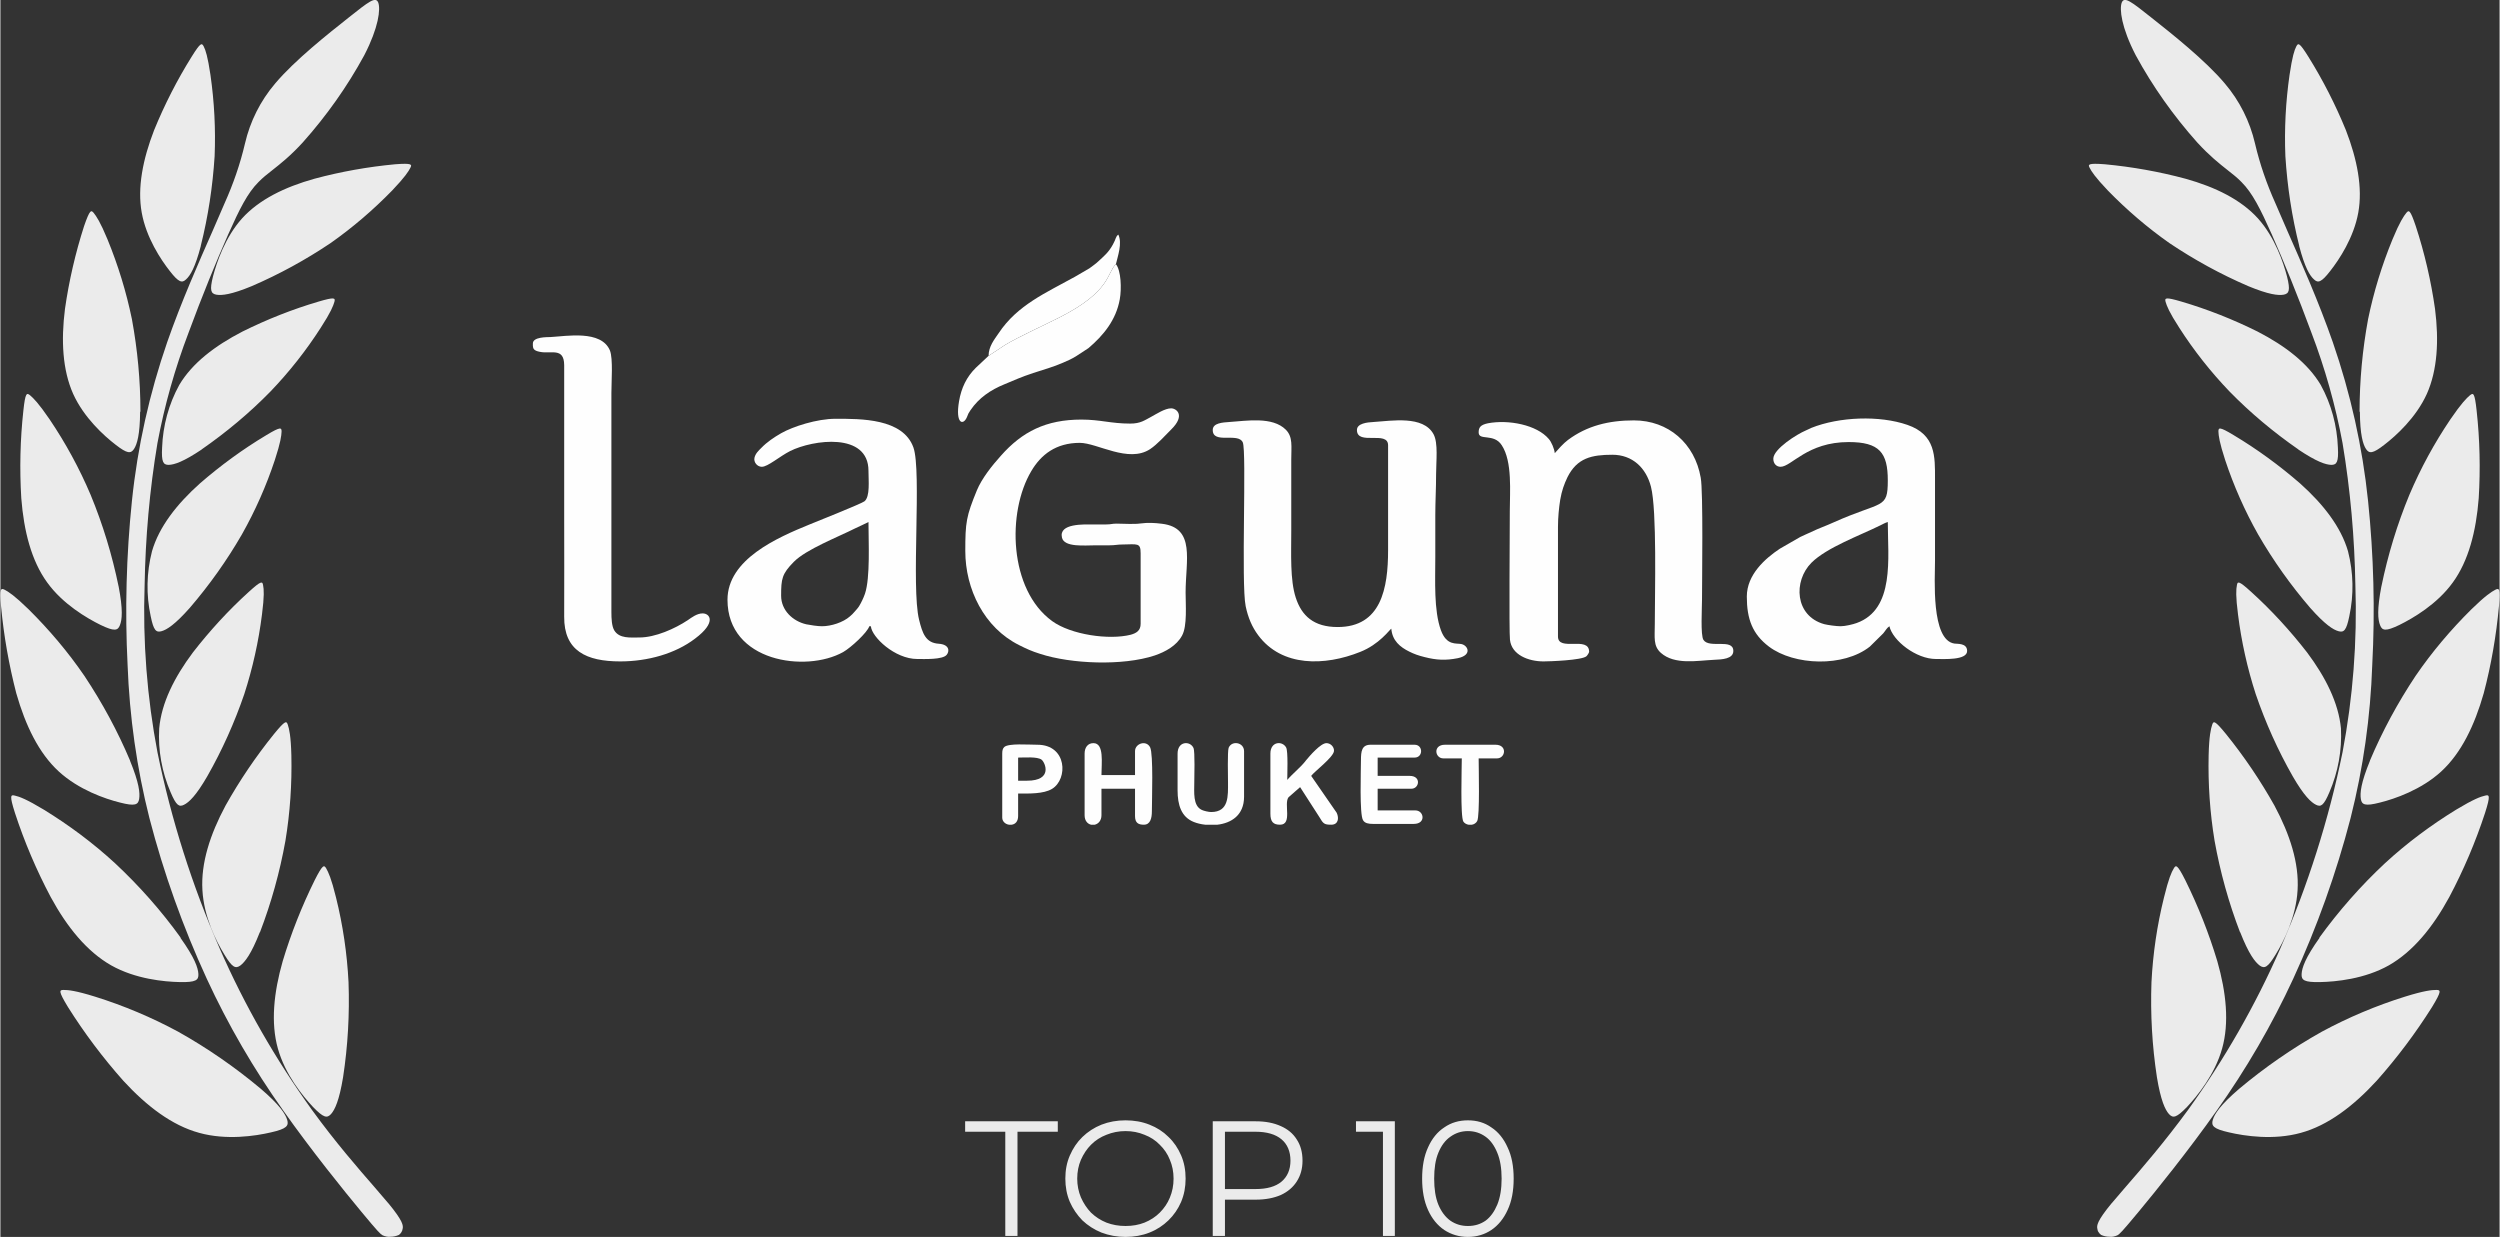
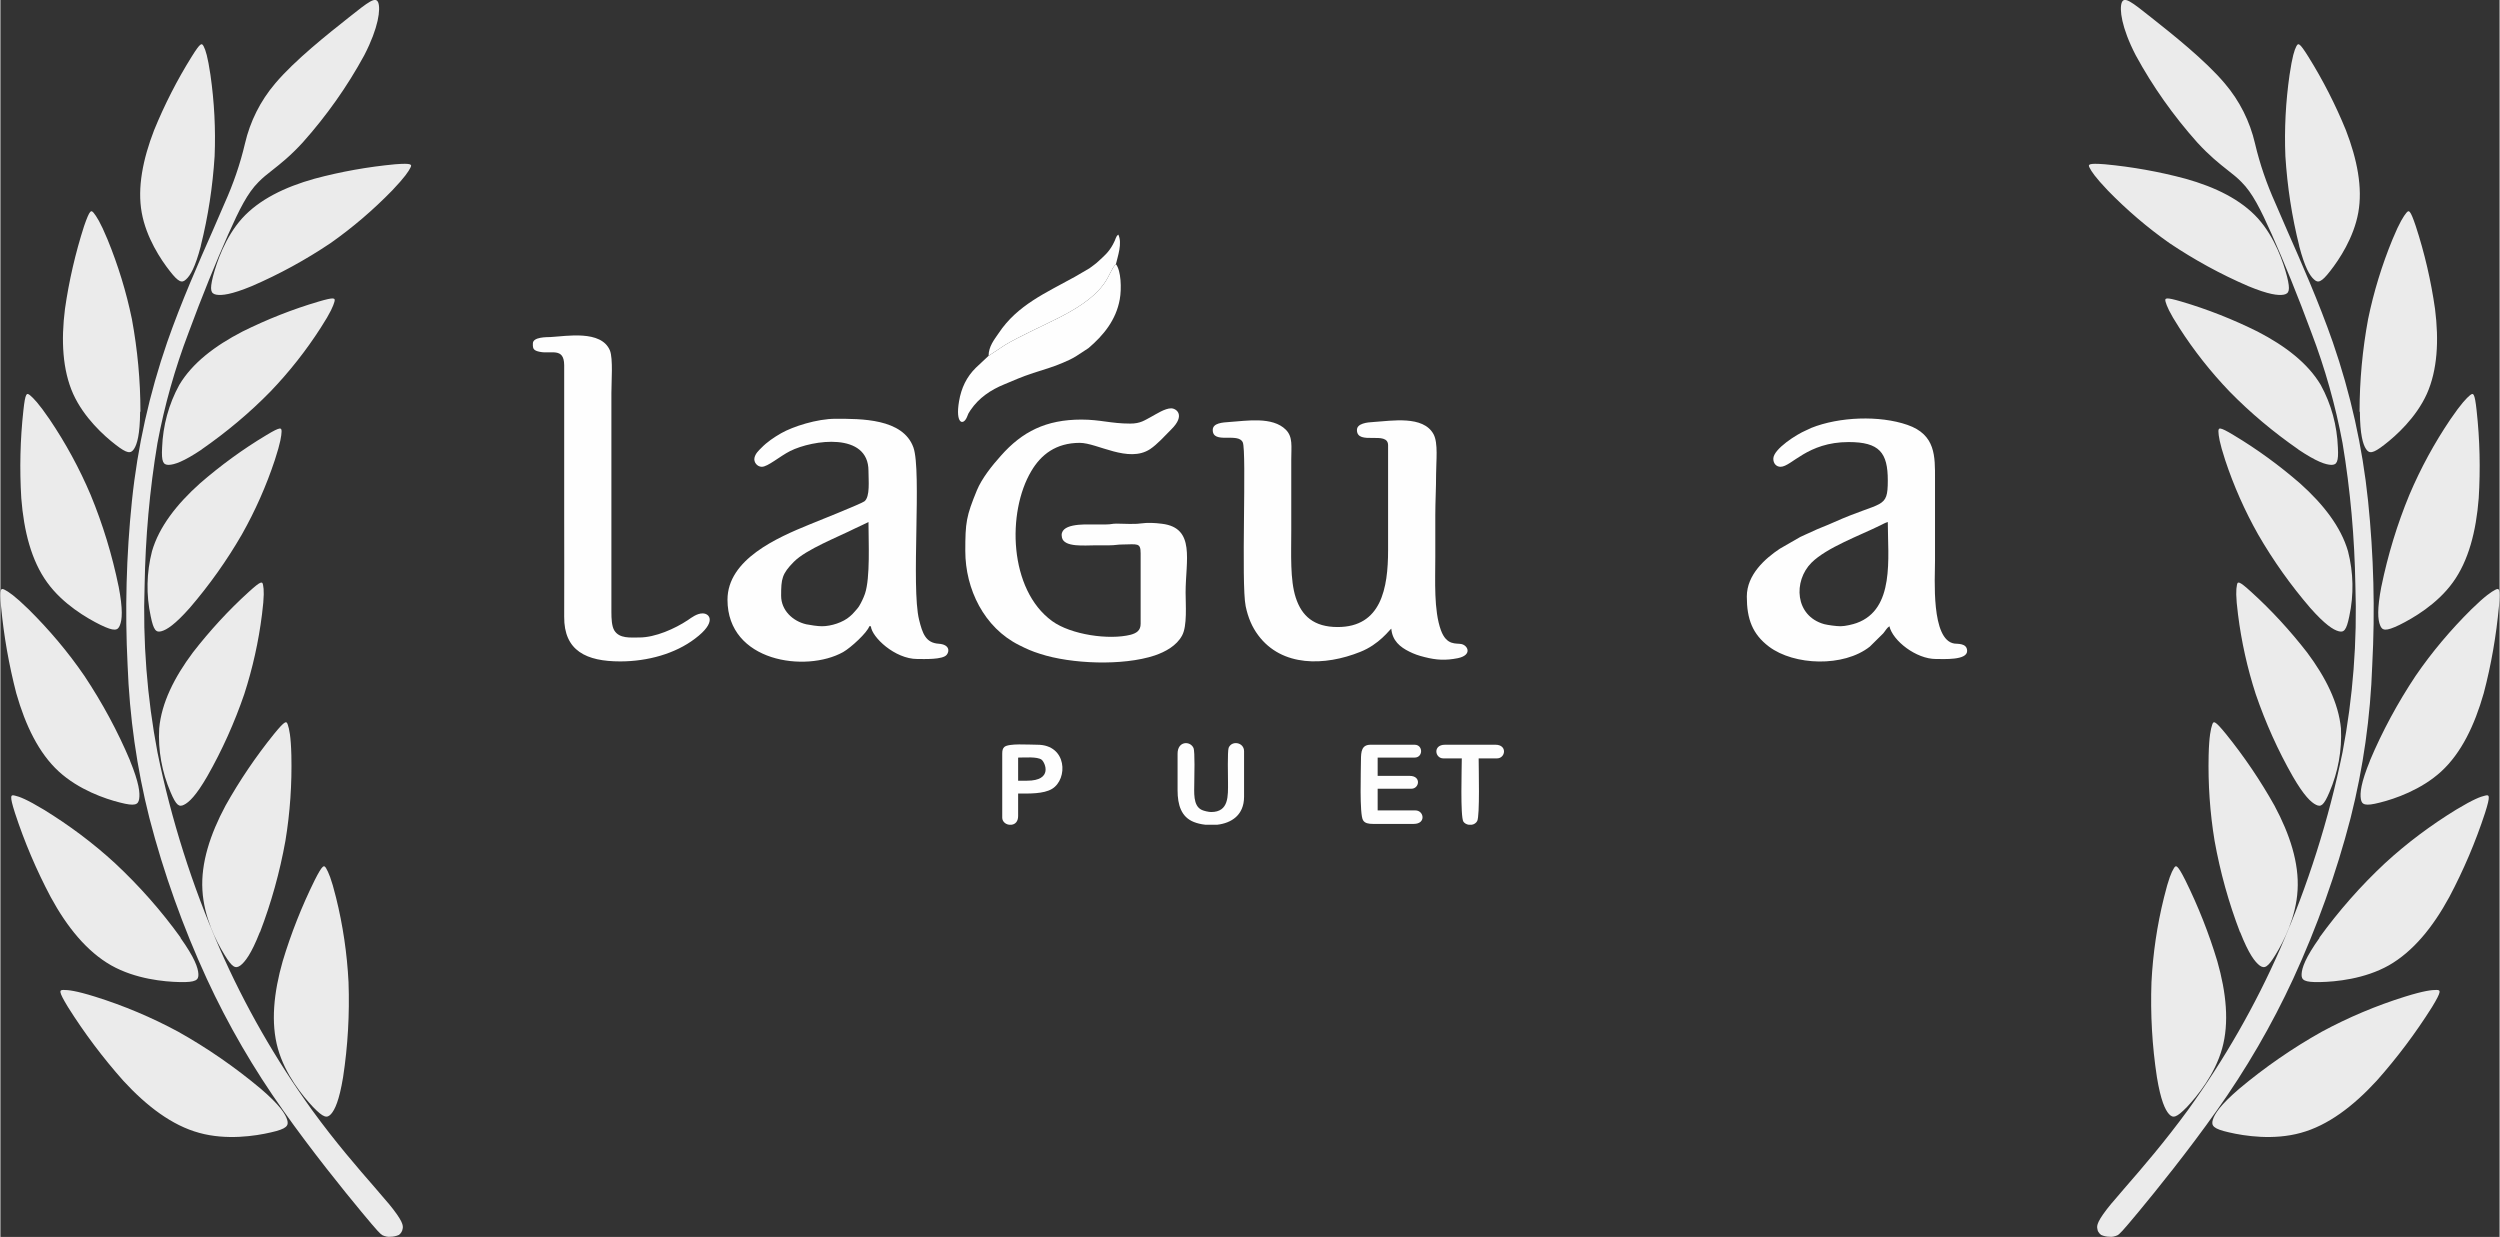
<svg xmlns="http://www.w3.org/2000/svg" xml:space="preserve" width="859px" height="425px" version="1.1" style="shape-rendering:geometricPrecision; text-rendering:geometricPrecision; image-rendering:optimizeQuality; fill-rule:evenodd; clip-rule:evenodd" viewBox="0 0 155.64 77.03">
  <rect x="0" y="0" width="155.64" height="77.03" fill="#333333" stroke="none" />
  <defs>
    <style type="text/css"> .fil2 {fill:#FEFEFE} .fil0 {fill:#FEFEFE;fill-opacity:0.902} .fil1 {fill:#FEFEFE;fill-rule:nonzero;fill-opacity:0.902} </style>
  </defs>
  <g id="Слой_x0020_1">
    <g id="_1503740203376">
      <path class="fil0" d="M24.15 74.92c0.94,1.14 0.94,1.41 0.9,1.6 -0.01,0.08 -0.04,0.16 -0.08,0.22 -0.04,0.07 -0.1,0.13 -0.16,0.17 -0.16,0.07 -0.34,0.11 -0.52,0.11 -0.17,0.02 -0.33,-0.02 -0.49,-0.09 -0.14,-0.08 -0.27,-0.2 -1.34,-1.49 -1.07,-1.29 -3.06,-3.75 -4.84,-6.27 -1.84,-2.59 -3.44,-5.34 -4.77,-8.22 -1.48,-3.22 -2.68,-6.57 -3.57,-10 -0.79,-3.12 -1.24,-6.32 -1.36,-9.54 -0.17,-3.4 -0.08,-6.82 0.27,-10.21 0.35,-3.38 1.09,-6.69 2.2,-9.9 0.86,-2.47 1.97,-4.98 2.83,-6.93l0 0 0 0c0.28,-0.64 0.53,-1.21 0.74,-1.71 0.54,-1.2 0.97,-2.44 1.27,-3.72 0.32,-1.38 0.96,-2.66 1.88,-3.74 1.23,-1.46 3.32,-3.11 4.57,-4.1 1.26,-1 1.69,-1.34 1.85,-0.94 0.15,0.4 0.03,1.54 -0.87,3.28 -1.06,1.95 -2.35,3.77 -3.83,5.43 -0.77,0.84 -1.38,1.32 -1.9,1.73l0 0c-0.32,0.25 -0.6,0.47 -0.86,0.74 -0.68,0.68 -1.17,1.66 -1.89,3.27 -0.72,1.62 -1.65,3.9 -2.46,6.1 -0.85,2.23 -1.5,4.53 -1.94,6.88 -0.49,2.93 -0.75,5.9 -0.8,8.87 -0.12,3.48 0.15,6.97 0.8,10.39 0.86,4.2 2.16,8.3 3.88,12.23 1.55,3.54 3.48,6.9 5.74,10.04 1.46,2.01 2.87,3.63 3.88,4.79 0.35,0.4 0.65,0.75 0.89,1.04l-0.02 -0.03zm-11.67 -59.62c0.46,-1.83 0.74,-3.69 0.86,-5.57 0.07,-1.7 -0.02,-3.39 -0.26,-5.07 -0.17,-1.14 -0.3,-1.54 -0.42,-1.77 -0.12,-0.22 -0.18,-0.27 -0.75,0.64 -0.91,1.46 -1.69,2.99 -2.34,4.58 -0.7,1.81 -1.05,3.58 -0.77,5.13 0.28,1.56 1.19,2.93 1.75,3.64 0.55,0.71 0.76,0.76 1.01,0.52 0.26,-0.23 0.57,-0.74 0.92,-2.08l0 -0.02zm-4.29 4.58c0.35,1.9 0.53,3.83 0.53,5.76l-0.02 0c-0.01,1.43 -0.19,2.03 -0.38,2.32 -0.2,0.3 -0.42,0.3 -1.14,-0.26 -0.73,-0.56 -1.98,-1.69 -2.65,-3.17 -0.66,-1.48 -0.76,-3.32 -0.51,-5.29 0.25,-1.75 0.65,-3.48 1.19,-5.16 0.36,-1.04 0.44,-1.01 0.6,-0.82 0.16,0.2 0.41,0.56 0.86,1.65 0.66,1.61 1.17,3.27 1.52,4.97zm-0.83 16.64c-0.4,-1.95 -0.98,-3.86 -1.74,-5.7 -0.7,-1.65 -1.56,-3.23 -2.56,-4.71 -0.69,-1.01 -1.01,-1.32 -1.21,-1.49 -0.21,-0.17 -0.3,-0.18 -0.42,0.95 -0.2,1.81 -0.24,3.64 -0.13,5.46 0.16,2.05 0.63,3.89 1.61,5.24 0.98,1.36 2.48,2.23 3.33,2.65 0.85,0.41 1.07,0.36 1.2,0.02 0.14,-0.34 0.2,-0.97 -0.08,-2.43l0 0.01zm-2.13 5.57c1.11,1.67 2.07,3.44 2.85,5.29l-0.01 -0.01c0.57,1.39 0.63,2.02 0.57,2.39 -0.06,0.36 -0.26,0.46 -1.19,0.22 -0.93,-0.23 -2.58,-0.8 -3.82,-1.94 -1.24,-1.14 -2.07,-2.86 -2.64,-4.86 -0.46,-1.78 -0.78,-3.59 -0.95,-5.42 -0.1,-1.14 -0.01,-1.15 0.23,-1.03 0.23,0.12 0.61,0.36 1.49,1.22 1.28,1.27 2.45,2.65 3.47,4.14zm6 16.31c-1.21,-1.68 -2.58,-3.23 -4.09,-4.64 -1.37,-1.26 -2.86,-2.37 -4.44,-3.34 -1.08,-0.65 -1.52,-0.81 -1.79,-0.87 -0.27,-0.07 -0.36,-0.04 0,1.09 0.59,1.8 1.33,3.54 2.22,5.22 1.02,1.88 2.26,3.4 3.77,4.26 1.51,0.85 3.29,1.02 4.28,1.04 0.99,0.02 1.17,-0.12 1.15,-0.5 -0.02,-0.39 -0.23,-1.01 -1.12,-2.26l0.02 0zm-0.16 5.85c1.82,1.02 3.54,2.21 5.14,3.55l0 0c1.18,1.01 1.54,1.57 1.65,1.94 0.11,0.37 -0.03,0.56 -1.01,0.78 -0.98,0.23 -2.78,0.5 -4.47,0.03 -1.69,-0.46 -3.27,-1.66 -4.73,-3.25 -1.27,-1.43 -2.42,-2.96 -3.44,-4.58 -0.62,-1.02 -0.54,-1.07 -0.27,-1.07 0.28,0 0.74,0.04 1.96,0.42 1.79,0.56 3.52,1.29 5.17,2.18zm4.58 -46.43c1.72,-0.74 3.36,-1.64 4.91,-2.68 1.38,-0.97 2.66,-2.07 3.84,-3.28 0.79,-0.83 1.02,-1.19 1.13,-1.41 0.11,-0.21 0.11,-0.3 -0.95,-0.22 -1.7,0.16 -3.38,0.46 -5.02,0.9 -1.86,0.52 -3.45,1.3 -4.51,2.47 -1.06,1.18 -1.58,2.74 -1.81,3.61 -0.22,0.88 -0.13,1.07 0.2,1.14 0.34,0.06 0.93,0 2.21,-0.53l0 0zm1.17 6.56c-1.31,1.34 -2.75,2.54 -4.29,3.61l0.01 0c-1.15,0.77 -1.71,0.95 -2.06,0.96 -0.34,0 -0.46,-0.18 -0.41,-1.08 0.05,-1.36 0.41,-2.7 1.07,-3.9 0.81,-1.36 2.21,-2.43 3.93,-3.32 1.53,-0.76 3.12,-1.39 4.75,-1.87 1.02,-0.3 1.04,-0.22 0.98,0.02 -0.07,0.24 -0.22,0.64 -0.85,1.61 -0.91,1.42 -1.96,2.75 -3.13,3.97zm-5.03 13.48c1.22,-1.42 2.31,-2.95 3.25,-4.58 0.83,-1.47 1.52,-3.03 2.05,-4.63 0.36,-1.1 0.41,-1.52 0.42,-1.77 0,-0.25 -0.04,-0.33 -0.95,0.22 -1.47,0.88 -2.85,1.89 -4.14,3.01 -1.44,1.29 -2.54,2.7 -2.98,4.22 -0.34,1.33 -0.37,2.71 -0.08,4.05 0.18,0.89 0.34,1.02 0.67,0.93 0.33,-0.09 0.84,-0.41 1.76,-1.45l0 0zm3.4 5.36c-0.61,1.78 -1.38,3.5 -2.31,5.13l0 0c-0.7,1.21 -1.14,1.62 -1.45,1.77 -0.3,0.15 -0.48,0.05 -0.83,-0.78 -0.54,-1.25 -0.79,-2.62 -0.71,-3.98 0.14,-1.58 0.94,-3.18 2.1,-4.73 1.05,-1.35 2.21,-2.62 3.48,-3.77 0.79,-0.72 0.85,-0.66 0.89,-0.41 0.05,0.24 0.08,0.67 -0.07,1.82 -0.21,1.68 -0.58,3.34 -1.1,4.95zm0.97 14.85c0.71,-1.85 1.24,-3.76 1.59,-5.71 0.29,-1.76 0.41,-3.54 0.37,-5.32 -0.03,-1.22 -0.14,-1.66 -0.22,-1.9 -0.08,-0.25 -0.15,-0.3 -0.86,0.57 -1.13,1.4 -2.14,2.89 -3.02,4.46 -0.96,1.79 -1.54,3.58 -1.44,5.26 0.09,1.67 0.87,3.21 1.37,4.02 0.49,0.81 0.69,0.89 0.99,0.68 0.29,-0.22 0.68,-0.71 1.22,-2.09l0 0.03zm5.52 3.1c0.07,1.98 -0.04,3.96 -0.34,5.92 -0.24,1.45 -0.51,2.02 -0.75,2.29 -0.25,0.27 -0.46,0.24 -1.12,-0.44 -0.65,-0.69 -1.74,-2.03 -2.19,-3.64 -0.45,-1.6 -0.26,-3.48 0.3,-5.44 0.52,-1.73 1.19,-3.42 1.99,-5.04 0.51,-1.01 0.59,-0.96 0.72,-0.74 0.13,0.23 0.32,0.62 0.61,1.81 0.43,1.73 0.69,3.5 0.78,5.28z" />
      <path class="fil0" d="M131.49 74.92c-0.94,1.14 -0.94,1.41 -0.9,1.6 0.01,0.08 0.03,0.16 0.08,0.22 0.04,0.07 0.1,0.13 0.16,0.17 0.16,0.07 0.34,0.11 0.52,0.11 0.17,0.02 0.33,-0.02 0.49,-0.09 0.14,-0.08 0.27,-0.2 1.34,-1.49 1.07,-1.29 3.06,-3.75 4.84,-6.27 1.84,-2.59 3.44,-5.34 4.77,-8.22 1.48,-3.22 2.68,-6.57 3.57,-10 0.79,-3.12 1.24,-6.32 1.35,-9.54 0.18,-3.4 0.09,-6.82 -0.26,-10.21 -0.35,-3.38 -1.09,-6.69 -2.2,-9.9 -0.86,-2.47 -1.97,-4.98 -2.83,-6.93l0 0 0 0c-0.28,-0.64 -0.53,-1.21 -0.74,-1.71 -0.54,-1.2 -0.97,-2.44 -1.27,-3.72 -0.32,-1.38 -0.96,-2.66 -1.88,-3.74 -1.23,-1.46 -3.32,-3.11 -4.57,-4.1 -1.26,-1 -1.69,-1.34 -1.85,-0.94 -0.15,0.4 -0.03,1.54 0.87,3.28 1.06,1.95 2.35,3.77 3.83,5.43 0.77,0.84 1.38,1.32 1.9,1.73l0 0c0.32,0.25 0.6,0.47 0.86,0.74 0.68,0.68 1.17,1.66 1.89,3.27 0.72,1.62 1.65,3.9 2.46,6.1 0.85,2.23 1.5,4.53 1.94,6.88 0.49,2.93 0.75,5.9 0.8,8.87 0.12,3.48 -0.15,6.97 -0.8,10.39 -0.86,4.2 -2.16,8.3 -3.88,12.23 -1.55,3.54 -3.48,6.9 -5.74,10.04 -1.47,2.01 -2.87,3.63 -3.88,4.79 -0.35,0.4 -0.65,0.75 -0.89,1.04l0.02 -0.03zm11.67 -59.62c-0.46,-1.83 -0.74,-3.69 -0.86,-5.57 -0.07,-1.7 0.02,-3.39 0.26,-5.07 0.17,-1.14 0.3,-1.54 0.42,-1.77 0.12,-0.22 0.18,-0.27 0.75,0.64 0.91,1.46 1.69,2.99 2.34,4.58 0.7,1.81 1.05,3.58 0.77,5.13 -0.28,1.56 -1.19,2.93 -1.75,3.64 -0.55,0.71 -0.76,0.76 -1.01,0.52 -0.26,-0.23 -0.57,-0.74 -0.92,-2.08l0 -0.02zm4.29 4.58c-0.35,1.9 -0.53,3.83 -0.53,5.76l0.02 0c0.01,1.43 0.19,2.03 0.38,2.32 0.2,0.3 0.42,0.3 1.14,-0.26 0.73,-0.56 1.98,-1.69 2.65,-3.17 0.66,-1.48 0.76,-3.32 0.51,-5.29 -0.25,-1.75 -0.65,-3.48 -1.2,-5.16 -0.35,-1.04 -0.43,-1.01 -0.59,-0.82 -0.16,0.2 -0.41,0.56 -0.86,1.65 -0.66,1.61 -1.17,3.27 -1.52,4.97zm0.83 16.64c0.4,-1.95 0.98,-3.86 1.74,-5.7 0.7,-1.65 1.56,-3.23 2.56,-4.71 0.69,-1.01 1.01,-1.32 1.21,-1.49 0.21,-0.17 0.3,-0.18 0.42,0.95 0.2,1.81 0.24,3.64 0.13,5.46 -0.16,2.05 -0.63,3.89 -1.61,5.24 -0.98,1.36 -2.48,2.23 -3.33,2.65 -0.85,0.41 -1.07,0.36 -1.2,0.02 -0.14,-0.34 -0.2,-0.97 0.08,-2.43l0 0.01zm2.13 5.57c-1.11,1.67 -2.07,3.44 -2.85,5.29l0.01 -0.01c-0.57,1.39 -0.63,2.02 -0.57,2.39 0.06,0.36 0.26,0.46 1.19,0.22 0.93,-0.23 2.58,-0.8 3.82,-1.94 1.24,-1.14 2.07,-2.86 2.64,-4.86 0.47,-1.78 0.78,-3.59 0.95,-5.42 0.1,-1.14 0.01,-1.15 -0.23,-1.03 -0.23,0.12 -0.61,0.36 -1.49,1.22 -1.28,1.27 -2.45,2.65 -3.47,4.14zm-6 16.31c1.22,-1.68 2.58,-3.23 4.09,-4.64 1.37,-1.26 2.86,-2.37 4.44,-3.34 1.08,-0.65 1.52,-0.81 1.79,-0.87 0.27,-0.07 0.36,-0.04 0,1.09 -0.59,1.8 -1.33,3.54 -2.22,5.22 -1.02,1.88 -2.26,3.4 -3.77,4.26 -1.51,0.85 -3.3,1.02 -4.28,1.04 -0.99,0.02 -1.17,-0.12 -1.15,-0.5 0.02,-0.39 0.23,-1.01 1.12,-2.26l-0.02 0zm0.16 5.85c-1.82,1.02 -3.54,2.21 -5.14,3.55l0 0c-1.18,1.01 -1.54,1.57 -1.65,1.94 -0.11,0.37 0.03,0.56 1.01,0.78 0.98,0.23 2.78,0.5 4.47,0.03 1.69,-0.46 3.27,-1.66 4.73,-3.25 1.27,-1.43 2.42,-2.96 3.44,-4.58 0.62,-1.02 0.54,-1.07 0.27,-1.07 -0.28,0 -0.74,0.04 -1.96,0.42 -1.79,0.56 -3.52,1.29 -5.17,2.18zm-4.58 -46.43c-1.72,-0.74 -3.36,-1.64 -4.91,-2.68 -1.38,-0.97 -2.66,-2.07 -3.84,-3.28 -0.79,-0.83 -1.02,-1.19 -1.13,-1.41 -0.11,-0.21 -0.11,-0.3 0.95,-0.22 1.7,0.16 3.38,0.46 5.02,0.9 1.86,0.52 3.45,1.3 4.51,2.47 1.06,1.18 1.58,2.74 1.81,3.61 0.22,0.88 0.13,1.07 -0.2,1.14 -0.34,0.06 -0.93,0 -2.21,-0.53l0 0zm-1.17 6.56c1.31,1.34 2.75,2.54 4.29,3.61l-0.01 0c1.15,0.77 1.71,0.95 2.06,0.96 0.34,0 0.46,-0.18 0.41,-1.08 -0.05,-1.36 -0.41,-2.7 -1.07,-3.9 -0.81,-1.36 -2.21,-2.43 -3.93,-3.32 -1.53,-0.76 -3.12,-1.39 -4.75,-1.87 -1.02,-0.3 -1.04,-0.22 -0.98,0.02 0.07,0.24 0.22,0.64 0.85,1.61 0.91,1.42 1.96,2.75 3.13,3.97zm5.03 13.48c-1.22,-1.42 -2.31,-2.95 -3.25,-4.58 -0.83,-1.47 -1.52,-3.03 -2.05,-4.63 -0.36,-1.1 -0.41,-1.52 -0.42,-1.77 0,-0.25 0.04,-0.33 0.95,0.22 1.47,0.88 2.85,1.89 4.14,3.01 1.44,1.29 2.54,2.7 2.98,4.22 0.34,1.33 0.37,2.71 0.08,4.05 -0.18,0.89 -0.34,1.02 -0.67,0.93 -0.33,-0.09 -0.84,-0.41 -1.76,-1.45l0 0zm-3.4 5.36c0.61,1.78 1.38,3.5 2.31,5.13l0 0c0.7,1.21 1.14,1.62 1.45,1.77 0.3,0.15 0.48,0.05 0.83,-0.78 0.54,-1.25 0.79,-2.62 0.72,-3.98 -0.15,-1.58 -0.95,-3.18 -2.11,-4.73 -1.05,-1.35 -2.21,-2.62 -3.48,-3.77 -0.79,-0.72 -0.85,-0.66 -0.89,-0.41 -0.05,0.24 -0.08,0.67 0.07,1.82 0.21,1.68 0.58,3.34 1.1,4.95zm-0.97 14.85c-0.71,-1.85 -1.24,-3.76 -1.59,-5.71 -0.29,-1.76 -0.41,-3.54 -0.37,-5.32 0.03,-1.22 0.14,-1.66 0.22,-1.9 0.08,-0.25 0.15,-0.3 0.86,0.57 1.13,1.4 2.14,2.89 3.02,4.46 0.96,1.79 1.54,3.58 1.44,5.26 -0.09,1.67 -0.87,3.21 -1.37,4.02 -0.49,0.81 -0.69,0.89 -0.99,0.68 -0.29,-0.22 -0.68,-0.71 -1.22,-2.09l0 0.03zm-5.52 3.1c-0.07,1.98 0.04,3.96 0.34,5.92 0.24,1.45 0.51,2.02 0.75,2.29 0.25,0.27 0.46,0.24 1.12,-0.44 0.65,-0.69 1.74,-2.03 2.19,-3.64 0.45,-1.6 0.26,-3.48 -0.3,-5.44 -0.52,-1.73 -1.19,-3.42 -1.99,-5.04 -0.51,-1.01 -0.59,-0.96 -0.72,-0.74 -0.14,0.23 -0.32,0.62 -0.61,1.81 -0.43,1.73 -0.69,3.5 -0.78,5.28z" />
-       <path class="fil1" d="M62.58 76.97l0 -6.49 -2.5 0 0 -0.65 5.77 0 0 0.65 -2.51 0 0 6.49 -0.76 0zm7.49 0.06c-0.53,0 -1.03,-0.09 -1.5,-0.27 -0.45,-0.18 -0.85,-0.44 -1.19,-0.76 -0.33,-0.34 -0.59,-0.72 -0.78,-1.15 -0.19,-0.45 -0.28,-0.93 -0.28,-1.45 0,-0.53 0.09,-1 0.28,-1.44 0.19,-0.44 0.45,-0.83 0.78,-1.15 0.34,-0.33 0.74,-0.59 1.19,-0.77 0.46,-0.18 0.96,-0.27 1.5,-0.27 0.54,0 1.04,0.09 1.49,0.27 0.46,0.18 0.85,0.43 1.18,0.76 0.34,0.32 0.6,0.71 0.79,1.15 0.19,0.44 0.28,0.92 0.28,1.45 0,0.52 -0.09,1 -0.28,1.45 -0.19,0.44 -0.45,0.82 -0.79,1.15 -0.33,0.32 -0.72,0.58 -1.18,0.76 -0.45,0.18 -0.95,0.27 -1.49,0.27zm0 -0.68c0.43,0 0.82,-0.07 1.18,-0.21 0.37,-0.15 0.69,-0.36 0.95,-0.62 0.27,-0.27 0.49,-0.59 0.63,-0.94 0.15,-0.36 0.23,-0.75 0.23,-1.18 0,-0.43 -0.08,-0.82 -0.23,-1.17 -0.14,-0.36 -0.36,-0.68 -0.63,-0.94 -0.26,-0.27 -0.58,-0.48 -0.95,-0.62 -0.36,-0.15 -0.75,-0.23 -1.18,-0.23 -0.43,0 -0.82,0.08 -1.19,0.23 -0.37,0.14 -0.69,0.35 -0.96,0.62 -0.26,0.26 -0.47,0.58 -0.63,0.94 -0.15,0.35 -0.23,0.74 -0.23,1.17 0,0.42 0.08,0.81 0.23,1.17 0.16,0.36 0.37,0.68 0.63,0.95 0.27,0.26 0.59,0.47 0.96,0.62 0.37,0.14 0.76,0.21 1.19,0.21zm5.43 0.62l0 -7.14 2.68 0c0.6,0 1.12,0.1 1.56,0.3 0.43,0.19 0.76,0.46 0.99,0.83 0.24,0.36 0.36,0.8 0.36,1.32 0,0.5 -0.12,0.93 -0.36,1.3 -0.23,0.36 -0.56,0.64 -0.99,0.84 -0.44,0.19 -0.96,0.29 -1.56,0.29l-2.26 0 0.34 -0.35 0 2.61 -0.76 0zm0.76 -2.55l-0.34 -0.37 2.24 0c0.71,0 1.25,-0.15 1.62,-0.46 0.37,-0.31 0.56,-0.75 0.56,-1.31 0,-0.57 -0.19,-1.02 -0.56,-1.33 -0.37,-0.31 -0.91,-0.47 -1.62,-0.47l-2.24 0 0.34 -0.35 0 4.29zm9.84 2.55l0 -6.83 0.33 0.34 -2.01 0 0 -0.65 2.42 0 0 7.14 -0.74 0zm5.29 0.06c-0.55,0 -1.04,-0.15 -1.47,-0.43 -0.43,-0.29 -0.77,-0.71 -1.01,-1.24 -0.25,-0.55 -0.37,-1.2 -0.37,-1.96 0,-0.76 0.12,-1.41 0.37,-1.95 0.24,-0.54 0.58,-0.96 1.01,-1.24 0.43,-0.3 0.92,-0.44 1.47,-0.44 0.55,0 1.04,0.14 1.46,0.44 0.43,0.28 0.77,0.7 1.01,1.24 0.26,0.54 0.38,1.19 0.38,1.95 0,0.76 -0.12,1.41 -0.38,1.96 -0.24,0.53 -0.58,0.95 -1.01,1.24 -0.42,0.28 -0.91,0.43 -1.46,0.43zm0 -0.68c0.42,0 0.78,-0.11 1.1,-0.33 0.31,-0.23 0.55,-0.57 0.73,-1 0.18,-0.44 0.27,-0.98 0.27,-1.62 0,-0.64 -0.09,-1.18 -0.27,-1.61 -0.18,-0.44 -0.42,-0.78 -0.73,-1 -0.32,-0.23 -0.68,-0.35 -1.1,-0.35 -0.41,0 -0.77,0.12 -1.09,0.35 -0.32,0.22 -0.57,0.56 -0.75,1 -0.18,0.43 -0.26,0.97 -0.26,1.61 0,0.64 0.08,1.18 0.26,1.62 0.18,0.43 0.43,0.77 0.75,1 0.32,0.22 0.68,0.33 1.09,0.33z" />
      <g>
-         <path class="fil2" d="M96.8 28.22c-0.03,-0.28 -0.21,-0.7 -0.37,-0.88 -0.75,-0.89 -2.52,-1.22 -3.79,-0.98 -0.48,0.1 -0.58,0.27 -0.58,0.57 0,0.54 0.95,0.03 1.44,0.8 0.67,1.02 0.5,2.9 0.5,4.09 0,1.29 -0.05,7.52 0.01,8.02 0.1,0.94 1.14,1.35 2.09,1.35 0.37,0 2.38,-0.07 2.67,-0.32 0.05,-0.04 0.17,-0.22 0.17,-0.28 0,-1.01 -1.94,0.01 -1.94,-0.95l0 -6.83c0,-0.58 0.06,-1.19 0.14,-1.69 0.1,-0.57 0.24,-0.96 0.45,-1.4 0.6,-1.2 1.51,-1.4 2.8,-1.4 1.25,0 2.1,0.82 2.4,1.99 0.38,1.47 0.24,6.65 0.24,8.54 0,0.86 -0.11,1.37 0.38,1.81 0.86,0.76 2.26,0.48 3.31,0.43 0.49,-0.02 1.2,-0.05 1.2,-0.55 0,-0.81 -1.5,-0.13 -1.86,-0.69 -0.19,-0.29 -0.09,-1.97 -0.09,-2.5 0,-1.13 0.08,-6.74 -0.08,-7.6 -0.37,-2.14 -2.02,-3.57 -4.16,-3.57 -1.58,0 -2.93,0.34 -4.11,1.22 -0.28,0.21 -0.6,0.57 -0.82,0.82z" />
        <path class="fil2" d="M75.5 26.78c0,0.9 1.59,0.13 1.87,0.77 0.25,0.55 -0.11,8.82 0.18,10.2 0.15,0.72 0.4,1.3 0.78,1.81 1.48,1.99 4.15,1.92 6.35,1.04 1.19,-0.47 1.82,-1.37 1.94,-1.45 0.06,0.75 0.55,1.15 1.12,1.43 0.3,0.15 0.58,0.25 0.95,0.34 0.74,0.19 1.31,0.22 2.07,0.07 0.91,-0.19 0.64,-0.79 0.23,-0.88 -0.32,-0.07 -0.92,0.12 -1.28,-0.86 -0.45,-1.24 -0.35,-3.1 -0.35,-4.54 0,-0.87 0,-1.73 0,-2.6 0,-0.89 0.05,-1.66 0.05,-2.59 0,-0.79 0.14,-1.93 -0.16,-2.48 -0.64,-1.18 -2.61,-0.83 -3.73,-0.76 -0.41,0.02 -1.04,0.09 -1.04,0.5 0,0.99 1.94,0.01 1.94,0.95l0 6.53c0,2.38 -0.43,4.79 -3.14,4.79 -1.48,0 -2.24,-0.69 -2.61,-1.83 -0.36,-1.1 -0.28,-2.72 -0.28,-4.16 0,-1.48 0,-2.96 0,-4.44 0,-0.83 0.11,-1.41 -0.34,-1.86 -0.83,-0.83 -2.44,-0.55 -3.5,-0.48 -0.43,0.03 -1.05,0.06 -1.05,0.5z" />
        <path class="fil2" d="M51.16 39c-0.27,0 -0.72,-0.07 -0.97,-0.12 -0.84,-0.19 -1.57,-0.87 -1.57,-1.78 0,-1.05 0.05,-1.36 0.79,-2.11 0.77,-0.78 2.76,-1.55 3.83,-2.09 0.28,-0.14 0.56,-0.25 0.82,-0.39 0,1.21 0.12,3.47 -0.22,4.47 -0.09,0.26 -0.24,0.57 -0.37,0.78 -0.09,0.14 -0.17,0.21 -0.27,0.33 -0.13,0.16 -0.15,0.16 -0.3,0.3 -0.42,0.37 -1.16,0.61 -1.74,0.61zm-3.74 -9.93c0.37,0 1.11,-0.65 1.76,-0.98 1.42,-0.71 4.88,-1.19 4.88,1.23 0,0.6 0.11,1.61 -0.25,1.9 -0.19,0.15 -3,1.27 -3.44,1.45 -1.98,0.81 -5.09,2.16 -5.09,4.68 0,3.88 4.89,4.55 7.2,3.26 0.48,-0.27 1.52,-1.23 1.63,-1.61l0.1 0c0.05,0.67 1.49,2.04 2.89,2.04 0.44,0 1.58,0.05 1.83,-0.26 0.18,-0.21 0.19,-0.64 -0.49,-0.69 -0.82,-0.05 -1.02,-0.65 -1.23,-1.5 -0.5,-2.03 0.17,-9.25 -0.35,-10.72 -0.65,-1.82 -3.28,-1.79 -4.85,-1.79 -1.16,0 -2.65,0.48 -3.39,0.9 -0.45,0.26 -0.87,0.54 -1.23,0.91 -0.17,0.17 -0.37,0.35 -0.43,0.62 -0.06,0.26 0.16,0.56 0.46,0.56z" />
        <path class="fil2" d="M114.6 39c-0.27,0 -0.78,-0.07 -1.02,-0.13 -1.83,-0.51 -1.94,-2.68 -0.79,-3.83 0.96,-0.95 3.01,-1.69 4.3,-2.33 0.15,-0.07 0.27,-0.15 0.45,-0.2 0,2.23 0.45,5.43 -1.94,6.29 -0.22,0.08 -0.7,0.2 -1,0.2zm-4.19 -10.43c0,0.31 0.2,0.5 0.45,0.5 0.68,0 1.66,-1.54 4.24,-1.54 1.92,0 2.44,0.66 2.44,2.39 0,1.82 -0.33,1.25 -3.37,2.61 -0.48,0.22 -0.93,0.37 -1.4,0.6 -0.25,0.12 -0.44,0.19 -0.68,0.31l-1.27 0.73c-0.92,0.61 -2.06,1.62 -2.06,2.98 0,1.4 0.35,2.34 1.38,3.12 1.57,1.18 4.65,1.29 6.28,0l0.83 -0.82c0.14,-0.16 0.22,-0.34 0.39,-0.45 0.21,0.91 1.67,2.04 2.89,2.04 0.51,0 1.95,0.09 1.95,-0.5 0,-0.51 -0.63,-0.43 -0.79,-0.46 -1.47,-0.22 -1.21,-4.07 -1.21,-5.17l0 -5.09c0,-1.39 0.05,-2.75 -1.72,-3.36 -1.73,-0.6 -4.24,-0.51 -5.99,0.19 -0.14,0.06 -0.19,0.1 -0.34,0.16 -0.53,0.22 -2.02,1.15 -2.02,1.76z" />
        <path class="fil2" d="M70.36 26.38c-1.2,0 -1.86,-0.25 -3.04,-0.25 -2.2,0 -3.69,0.75 -5.02,2.26 -0.54,0.6 -1.18,1.4 -1.49,2.15 -0.66,1.61 -0.72,1.99 -0.72,3.77 0,2.38 1.17,4.78 3.36,5.87 0.46,0.23 0.76,0.37 1.3,0.54 1.93,0.63 5.15,0.76 7.14,0.1 0.67,-0.23 1.36,-0.61 1.7,-1.24 0.33,-0.6 0.22,-1.93 0.22,-2.68 0,-1.98 0.63,-4.02 -1.46,-4.28 -0.47,-0.06 -0.89,-0.08 -1.35,-0.02 -0.41,0.06 -1.05,0.01 -1.49,0.01 -0.28,0 -0.34,0.05 -0.64,0.05 -0.25,0.01 -0.5,0 -0.75,0 -0.64,0 -2.22,-0.08 -2.01,0.82 0.14,0.62 1.42,0.48 2.11,0.48 0.28,0 0.57,0 0.85,0 0.35,0 0.5,-0.05 0.79,-0.05 0.95,-0.01 1.15,-0.13 1.15,0.55l0 4.39c0,0.42 -0.26,0.58 -0.62,0.68 -1.35,0.34 -3.72,0 -4.89,-0.85 -2.7,-1.96 -2.82,-6.79 -1.3,-9.34 0.6,-1.02 1.53,-1.76 3.02,-1.76 1.09,0 3.03,1.28 4.38,0.39 0.45,-0.3 0.93,-0.84 1.32,-1.23 0.9,-0.89 0.31,-1.31 -0.01,-1.31 -0.39,0 -0.93,0.36 -1.23,0.52 -0.42,0.22 -0.67,0.43 -1.32,0.43z" />
        <path class="fil2" d="M33.16 21.39l0 0.01 0 0.14c0.01,0.17 0.06,0.3 0.43,0.37 0.7,0.15 1.51,-0.3 1.52,0.83l0 9.42c0,2.08 0.01,4.16 0,6.24 -0.02,2.14 1.39,2.79 3.49,2.79 1.71,0 3.43,-0.48 4.66,-1.42 1.35,-1.01 0.93,-1.57 0.47,-1.57 -0.35,0 -0.69,0.26 -0.92,0.42 -0.8,0.53 -2.02,1.08 -3.02,1.08 -0.56,0 -1.24,0.08 -1.56,-0.44 -0.16,-0.27 -0.18,-0.73 -0.18,-1.16l0 -13.62c0,-0.71 0.11,-2.14 -0.09,-2.65 -0.54,-1.3 -2.72,-0.89 -3.7,-0.84 -0.2,0.01 -1.1,-0.02 -1.1,0.4z" />
        <path class="fil2" d="M61.54 22.16l-0.79 0.74c-0.58,0.57 -0.91,1.26 -1.05,2.09 -0.24,1.41 0.26,1.53 0.49,0.99 0.08,-0.22 0.1,-0.25 0.22,-0.43 0.52,-0.77 1.26,-1.27 2.12,-1.62 0.73,-0.3 0.98,-0.43 1.79,-0.7 0.64,-0.21 1.26,-0.38 1.85,-0.64 0.33,-0.14 0.53,-0.23 0.84,-0.42l0.75 -0.49c0.93,-0.79 1.72,-1.75 1.95,-3.04 0.12,-0.67 0.08,-1.79 -0.24,-2.19 -0.58,0.56 -0.3,1.69 -3.52,3.32 -0.96,0.49 -2.5,1.18 -3.38,1.71l-1.03 0.68z" />
        <path class="fil2" d="M61.54 22.16l1.03 -0.68c0.88,-0.53 2.42,-1.22 3.38,-1.71 3.22,-1.63 2.94,-2.76 3.52,-3.32 0.11,-0.49 0.41,-1.29 0.15,-1.84 -0.18,0.13 -0.13,0.25 -0.34,0.62 -0.28,0.51 -0.56,0.72 -0.9,1.04 -0.15,0.15 -0.39,0.31 -0.56,0.44l-0.91 0.53c-1.78,0.99 -3.58,1.75 -4.75,3.52 -0.26,0.38 -0.62,0.82 -0.62,1.4z" />
-         <path class="fil2" d="M67.52 46.93l0 3.84c0,0.35 0.19,0.54 0.4,0.59l0.23 0c0.22,-0.05 0.42,-0.25 0.42,-0.59l0 -1.65 2.09 0 0 1.7c0,0.43 0.21,0.54 0.55,0.54 0.41,0 0.5,-0.42 0.5,-0.84 0,-0.73 0.1,-3.56 -0.11,-3.98 -0.24,-0.47 -0.94,-0.24 -0.94,0.24l0 1.49 -2.09 0c0,-0.75 0.18,-1.99 -0.5,-1.99 -0.36,0 -0.55,0.28 -0.55,0.65z" />
-         <path class="fil2" d="M79.09 46.93l0 3.74c0,0.51 0.18,0.69 0.6,0.69 0.79,0 0.22,-1.32 0.53,-1.71l0.72 -0.63 1.21 1.88c0.23,0.4 0.3,0.46 0.73,0.46 0.43,0 0.5,-0.39 0.34,-0.74l-1.59 -2.3c0.17,-0.25 1.39,-1.16 1.42,-1.55 0.02,-0.24 -0.2,-0.49 -0.47,-0.49 -0.36,0 -1.04,0.79 -1.27,1.07 -0.31,0.42 -0.82,0.81 -1.17,1.22 0,-0.32 0.06,-1.79 -0.07,-2.02 -0.24,-0.43 -0.98,-0.38 -0.98,0.38z" />
        <path class="fil2" d="M84.73 47.33c0,0.64 -0.1,3.39 0.13,3.75 0.11,0.19 0.34,0.23 0.61,0.23l2.55 0c0.78,0 0.64,-0.84 0.1,-0.84l-2.35 0 0 -1.35 2.1 0c0.5,0 0.63,-0.8 -0.1,-0.8l-2 0 0 -1.14 2.3 0c0.54,0 0.54,-0.8 0,-0.8l-2.74 0c-0.55,0 -0.6,0.41 -0.6,0.95z" />
        <path class="fil2" d="M73.31 46.93l0 2.29c0,0.91 0.23,1.66 1.01,1.97 0.2,0.08 0.44,0.14 0.71,0.17l0.76 0c0.85,-0.1 1.66,-0.58 1.66,-1.74l0 -2.84c0,-0.55 -0.76,-0.69 -0.96,-0.21 -0.08,0.21 -0.04,1.84 -0.04,2.15 0,0.83 0.07,1.85 -1.05,1.85 -0.15,0 -0.46,-0.07 -0.58,-0.13 -0.57,-0.26 -0.47,-1.12 -0.47,-1.72 0,-0.31 0.05,-1.92 -0.05,-2.14 -0.21,-0.46 -0.99,-0.43 -0.99,0.35z" />
        <path class="fil2" d="M63.93 48.62l-0.55 0 0 -1.44c0.4,0 1.19,-0.07 1.46,0.13 0.22,0.17 0.73,1.31 -0.91,1.31zm-0.95 2.74l-0.17 0c-0.22,-0.03 -0.42,-0.2 -0.42,-0.44l0 -3.99c0,-0.19 0.03,-0.32 0.13,-0.41 0.27,-0.24 1.5,-0.14 2.06,-0.14 1.85,0 1.92,2.14 0.91,2.75 -0.53,0.32 -1.44,0.29 -2.11,0.29l0 1.4c0,0.34 -0.18,0.51 -0.4,0.54z" />
        <path class="fil2" d="M89.86 47.23l1.15 0c0,0.57 -0.1,3.63 0.1,3.94 0.07,0.1 0.19,0.17 0.32,0.19l0.21 0c0.13,-0.02 0.26,-0.1 0.33,-0.23 0.17,-0.33 0.09,-3.27 0.09,-3.9l1.14 0c0.54,0 0.66,-0.85 -0.09,-0.85l-3.15 0c-0.76,0 -0.63,0.85 -0.1,0.85z" />
      </g>
    </g>
  </g>
</svg>